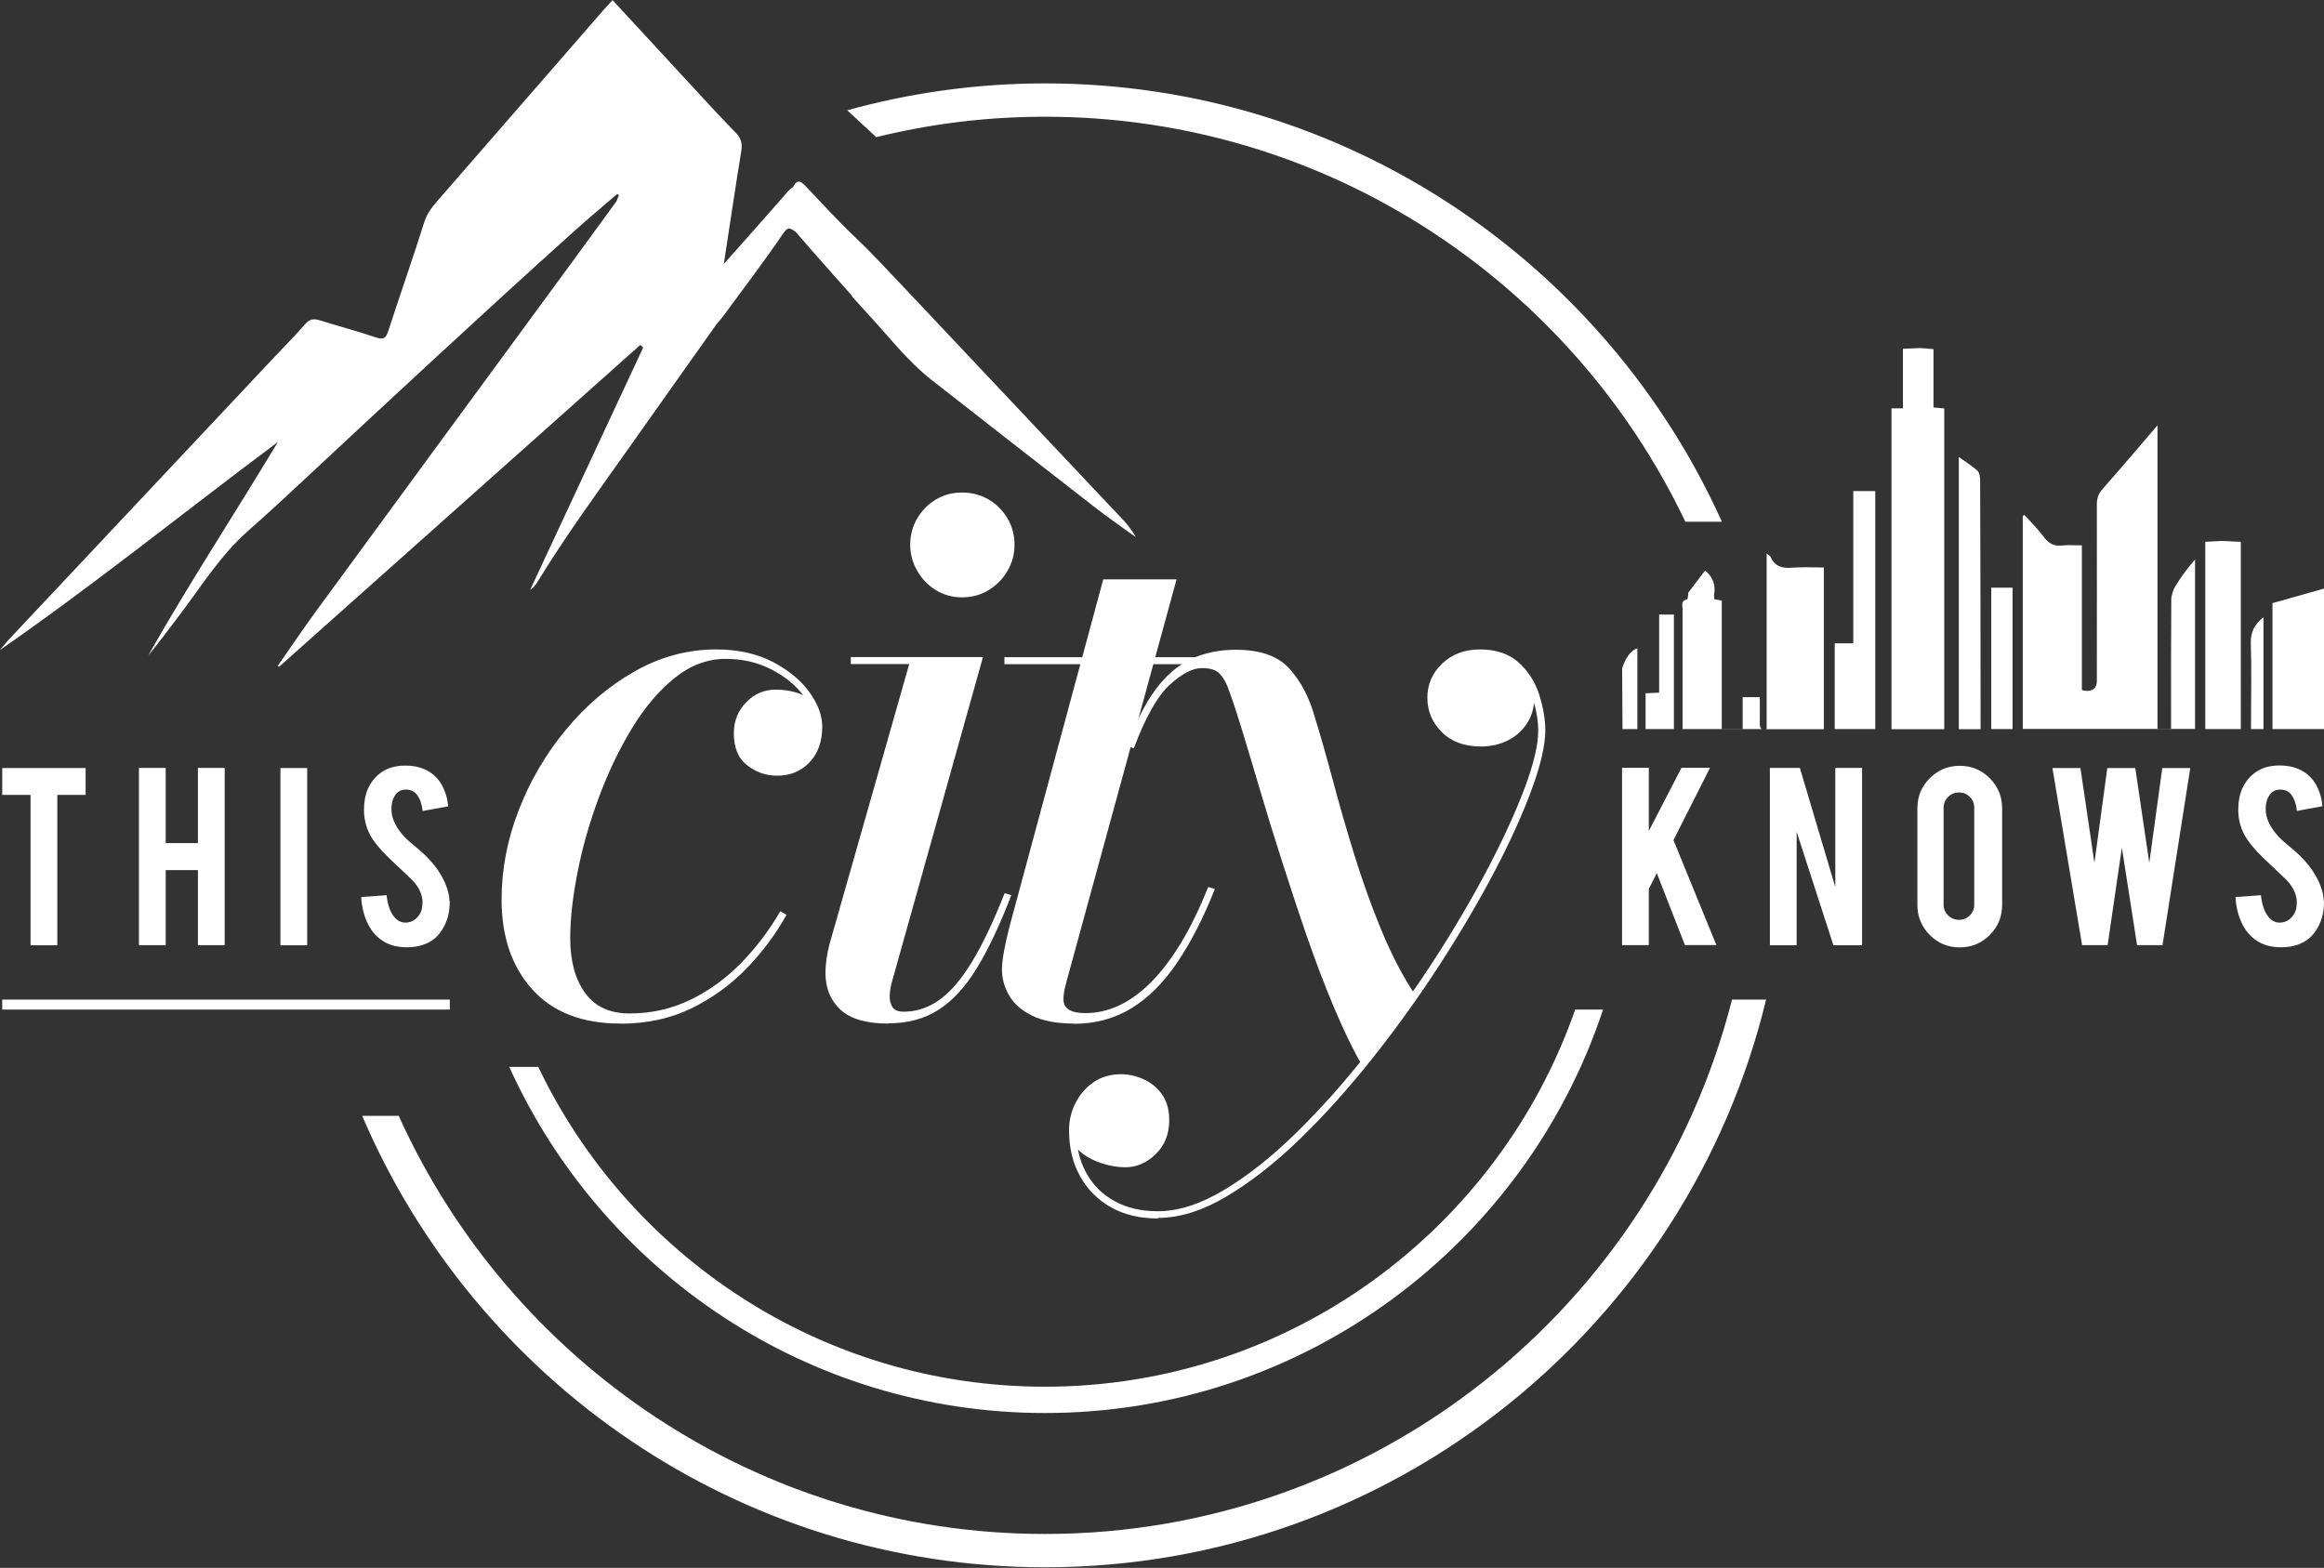
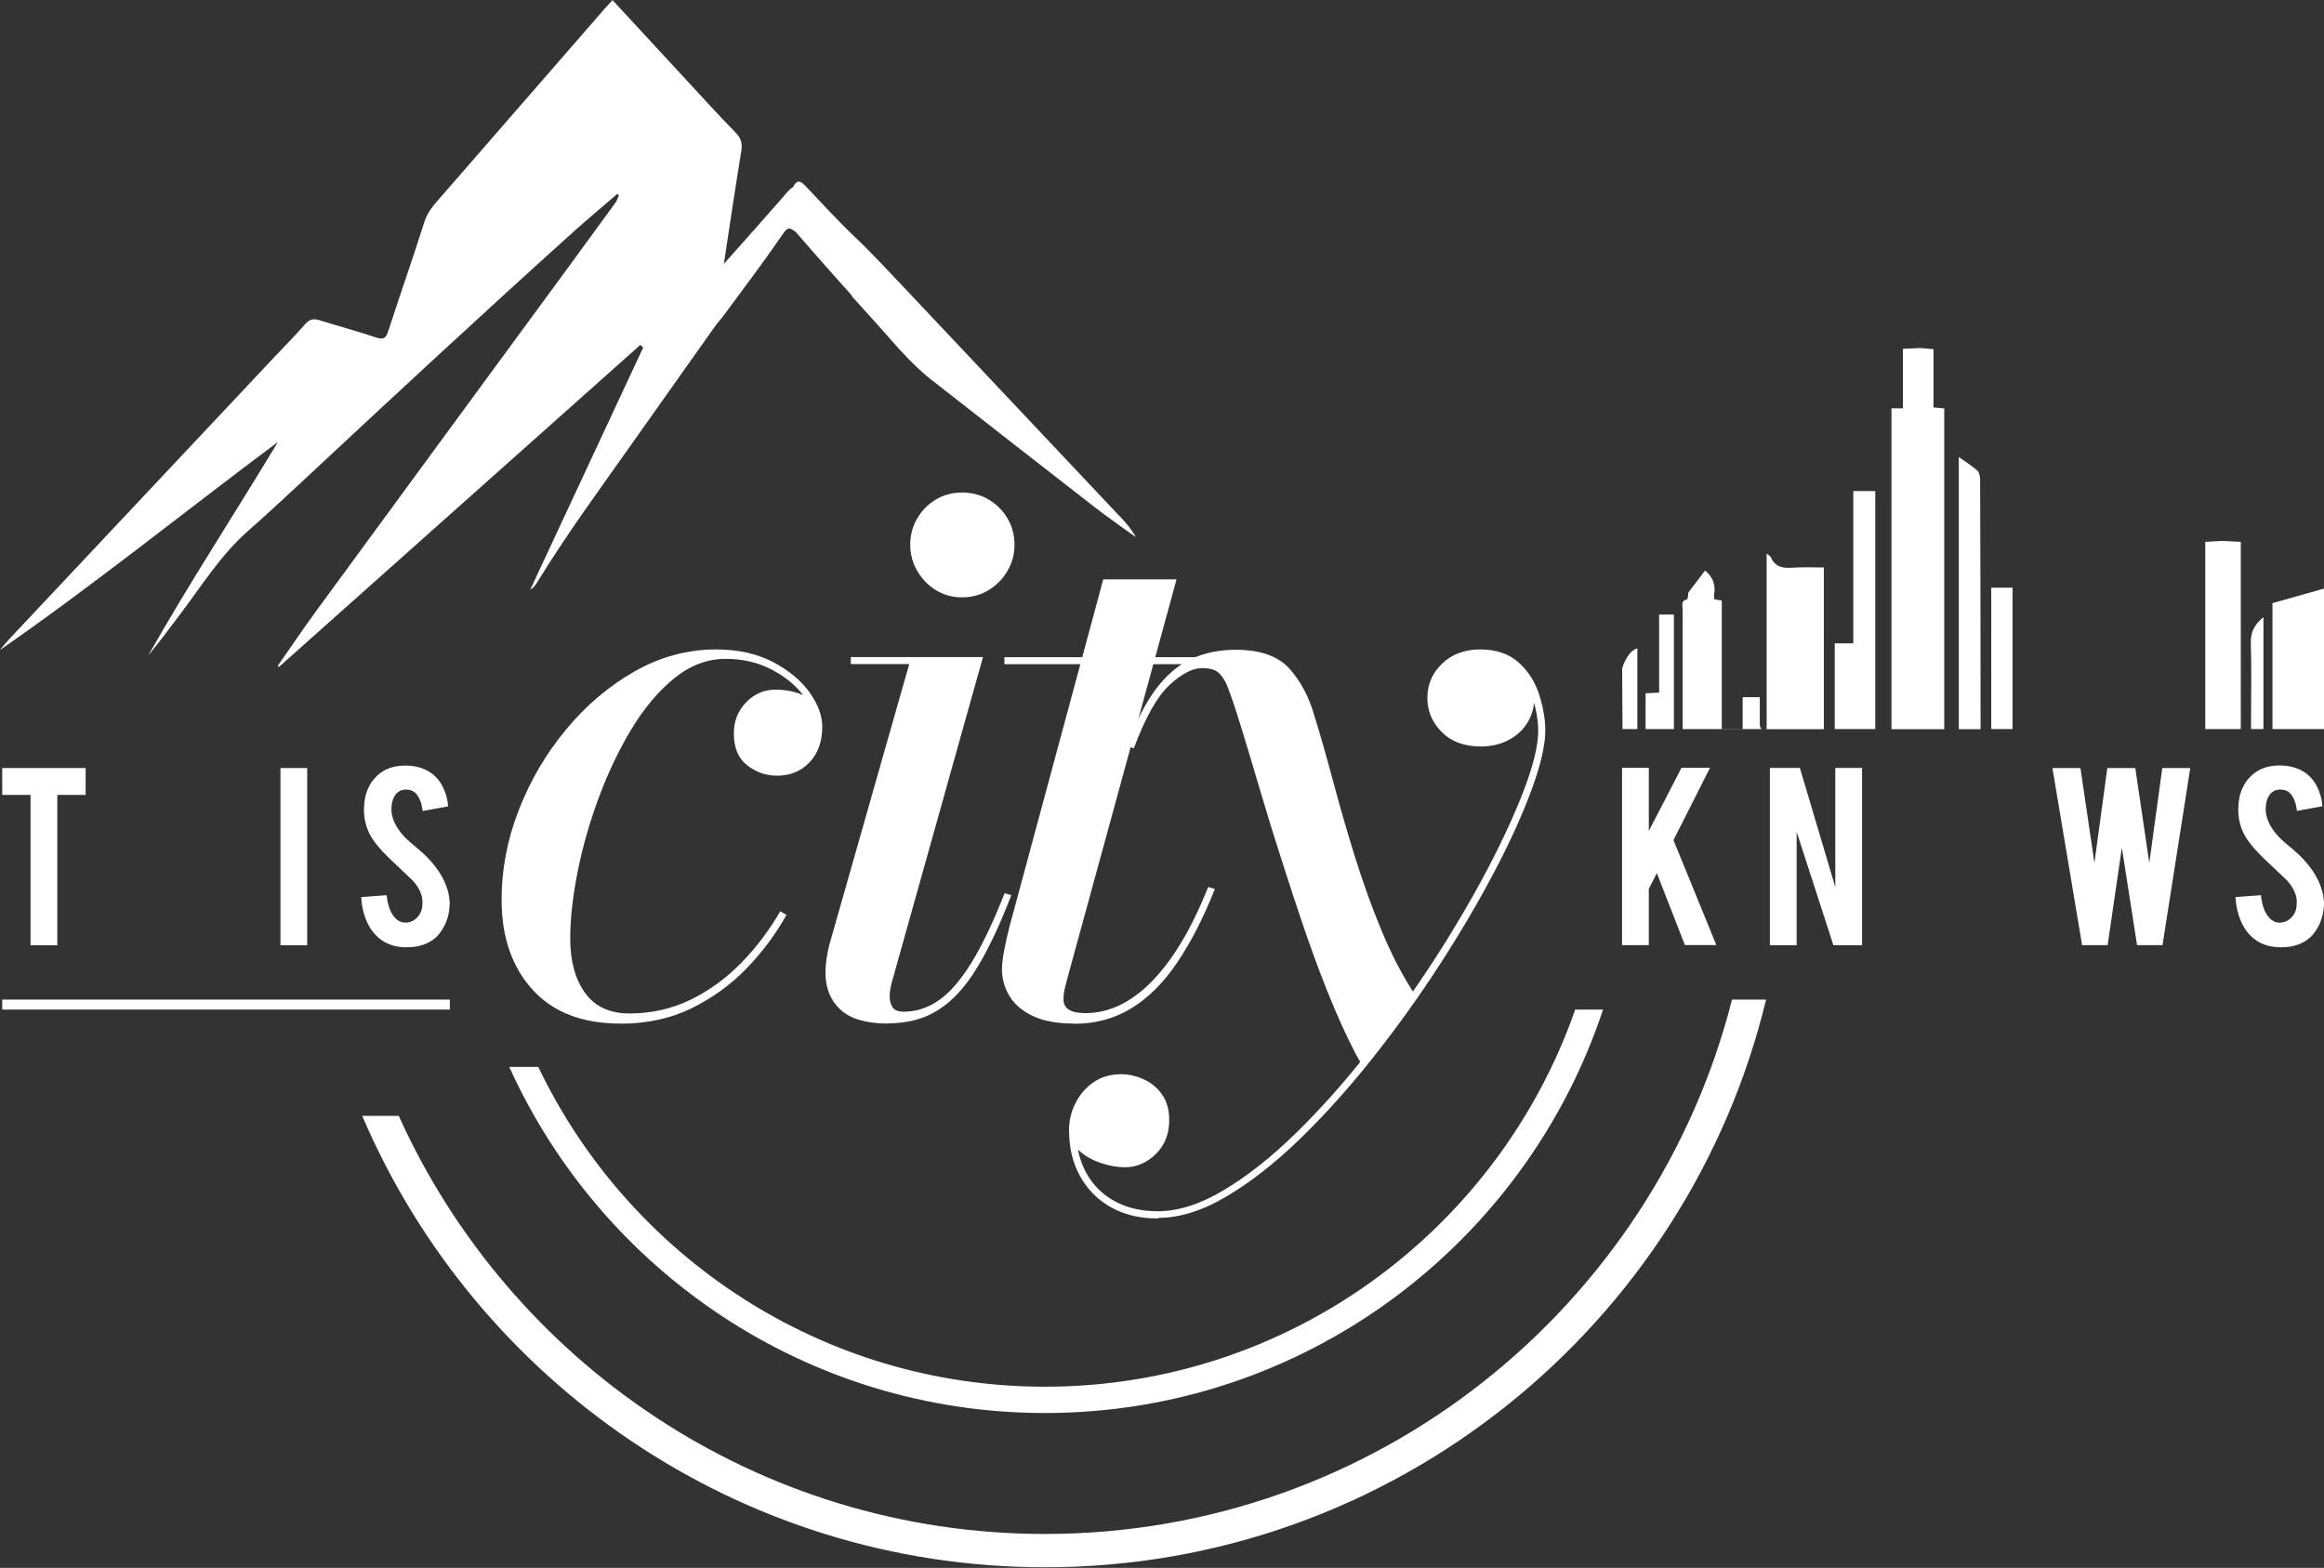
<svg xmlns="http://www.w3.org/2000/svg" width="1900" height="1282" viewBox="0 0 1900 1282" fill="none">
  <rect x="0" y="0" width="1900" height="1282" fill="#333333" stroke="none" />
  <g clip-path="url(#clip0_519_381)">
    <path d="M367.756 817.334H1.812V825.506H367.756V817.334Z" fill="white" />
    <path d="M25.058 649.982H1.812V628.007H70.007V649.982H46.852V772.931H24.968V649.982H25.058Z" fill="white" />
-     <path d="M135.478 711.456V772.84H113.594V627.916H135.478V689.391H161.811V627.916H183.695V772.84H161.811V711.456H135.478Z" fill="white" />
    <path d="M251.165 772.931H229.281V628.007H251.165V772.931Z" fill="white" />
    <path d="M367.668 736.791C367.85 746.87 365.217 755.496 359.768 762.67C356.227 767.573 351.233 770.933 344.695 772.931C341.244 774.021 337.158 774.565 332.527 774.565C323.991 774.565 316.908 772.477 311.279 768.209C306.557 764.759 302.834 760.037 300.11 754.044C297.385 748.05 295.751 741.24 295.297 733.522L316.091 731.978C316.999 740.423 319.269 746.507 322.811 750.321C325.444 753.226 328.441 754.498 331.8 754.407C336.613 754.225 340.427 751.864 343.242 747.324C344.695 745.054 345.421 741.876 345.421 737.699C345.421 731.706 342.697 725.712 337.249 719.81C332.981 715.724 326.443 709.549 317.816 701.377C310.552 694.385 305.467 688.028 302.47 682.489C299.201 676.224 297.567 669.413 297.567 662.149C297.567 648.982 302.016 638.994 310.824 632.184C316.273 628.097 323.083 626.009 331.165 626.009C339.246 626.009 345.603 627.734 351.142 631.185C355.5 633.909 358.951 637.632 361.584 642.535C364.218 647.439 365.852 652.978 366.397 659.334L345.512 663.148C344.876 657.246 343.242 652.615 340.427 649.255C338.429 646.894 335.523 645.623 331.71 645.623C327.714 645.623 324.627 647.439 322.538 650.98C320.813 653.795 319.996 657.427 319.996 661.604C319.996 668.233 322.811 674.953 328.531 681.854C330.711 684.487 333.889 687.574 338.248 691.116C343.333 695.384 346.692 698.289 348.327 700.015C353.684 705.372 357.861 710.73 360.858 715.996C362.22 718.448 363.4 720.718 364.218 722.807C366.306 727.983 367.396 732.614 367.487 736.7L367.668 736.791Z" fill="white" />
    <path d="M507.239 836.949C476.002 836.949 452.03 827.687 435.231 809.072C418.432 790.457 410.078 766.03 410.078 735.611C410.078 711.002 414.709 686.576 424.062 662.513C433.415 638.359 446.309 616.384 462.745 596.588C479.181 576.702 497.977 560.811 518.953 548.916C539.929 537.02 562.176 531.027 585.513 531.027C603.311 531.027 618.748 534.478 631.733 541.197C644.718 548.008 654.706 556.271 661.698 565.896C668.69 575.613 672.232 584.965 672.232 594.137C672.232 606.486 668.69 616.202 661.698 623.467C654.706 630.731 645.898 634.272 635.274 634.272C626.375 634.272 618.203 631.457 610.938 625.828C603.583 620.198 599.951 611.48 599.951 599.585C599.951 589.596 603.311 581.152 610.03 574.25C616.75 567.349 624.741 563.899 634.094 563.899C640.722 563.899 646.806 564.807 652.618 566.804C658.429 568.802 662.97 571.89 666.511 576.248C670.052 580.607 671.778 586.6 671.778 594.228H666.693C666.693 585.964 663.424 577.519 656.976 568.893C650.529 560.267 641.721 553.093 630.643 547.372C619.565 541.651 607.125 538.746 593.322 538.746C578.43 538.746 564.537 543.922 551.552 554.364C538.567 564.807 526.944 578.609 516.501 595.771C506.059 613.024 497.16 631.73 489.623 651.979C482.086 672.229 476.275 692.478 472.279 712.728C468.284 732.886 466.196 751.047 466.196 767.211C466.196 785.735 470.191 800.536 478.273 811.796C486.354 823.056 498.431 828.686 514.594 828.686C532.665 828.686 549.373 824.872 564.81 817.335C580.246 809.798 594.049 799.628 606.398 786.915C618.748 774.203 629.19 760.219 637.907 745.145L642.992 748.051C634.275 763.76 623.379 778.38 610.303 791.91C597.227 805.439 582.153 816.245 565.082 824.599C548.011 832.862 528.669 837.04 507.239 837.04V836.949Z" fill="white" />
    <path d="M726.172 836.948C708.283 836.948 695.298 833.135 687.126 825.598C678.953 818.061 674.867 807.982 674.867 795.451C674.867 791.637 675.23 787.732 675.775 783.646C676.411 779.651 677.137 775.928 678.045 772.477L743.334 543.013H695.571V537.292H803.628L728.714 804.622C728.26 806.529 727.988 808.345 727.716 810.07C727.534 811.795 727.352 813.521 727.352 815.155C727.352 818.333 728.17 821.148 729.713 823.6C731.348 826.052 734.344 827.232 738.794 827.232C748.964 827.232 758.589 824.145 767.488 817.97C776.387 811.795 785.286 801.625 794.094 787.369C802.902 773.113 811.982 754.134 821.335 730.344L826.784 731.978C817.431 756.405 807.987 776.291 798.543 791.728C789.1 807.164 778.657 818.515 767.125 825.779C755.684 833.135 741.972 836.767 725.99 836.767L726.172 836.948ZM786.466 488.439C778.566 488.439 771.484 486.442 765.127 482.537C758.771 478.633 753.686 473.366 749.872 466.737C746.058 460.199 744.151 453.026 744.151 445.398C744.151 437.77 746.058 430.415 749.872 423.877C753.686 417.43 758.771 412.254 765.127 408.44C771.484 404.627 778.657 402.72 786.466 402.72C794.276 402.72 801.812 404.627 808.259 408.44C814.707 412.254 819.882 417.43 823.696 423.877C827.51 430.324 829.417 437.498 829.417 445.398C829.417 453.298 827.51 460.199 823.696 466.737C819.882 473.366 814.707 478.542 808.259 482.537C801.812 486.442 794.548 488.439 786.466 488.439Z" fill="white" />
    <path d="M878.179 836.949C864.195 836.949 852.754 834.86 844.037 830.592C835.319 826.325 828.963 820.786 825.059 814.066C821.154 807.256 819.156 800.173 819.156 792.727C819.156 788.913 819.701 783.828 820.882 777.472C822.062 771.115 823.515 764.759 825.149 758.312L901.97 473.729H961.901L872.368 800.99C871.732 803.351 871.097 805.894 870.461 808.618C869.825 811.342 869.462 814.248 869.462 817.244C869.462 824.69 875.455 828.413 887.351 828.413C896.704 828.413 905.875 826.325 914.774 822.238C923.673 818.061 932.39 811.796 940.926 803.26C949.461 794.725 957.634 784.01 965.443 771.115C973.343 758.13 980.698 742.875 987.781 725.259L993.229 726.893C983.876 750.503 973.615 770.48 962.446 787.006C951.277 803.533 938.837 815.973 925.035 824.418C911.232 832.863 895.614 837.13 878.179 837.13V836.949ZM821.154 543.104V537.384H1002.13V543.104H821.154Z" fill="white" />
    <path d="M946.644 996.311C931.752 996.311 918.948 993.224 908.052 987.049C897.246 980.874 888.801 972.339 882.899 961.533C876.906 950.727 874 938.196 874 923.94C874 916.312 875.725 908.957 879.267 901.965C882.808 894.973 887.712 889.252 894.068 884.894C900.424 880.535 907.961 878.356 916.678 878.356C922.581 878.356 928.665 879.718 934.658 882.351C940.742 884.984 945.736 889.071 949.822 894.61C953.817 900.149 955.906 907.232 955.906 915.949C955.906 927.209 952.274 936.471 944.919 943.644C937.563 950.818 929.209 954.45 919.947 954.45C913.591 954.45 906.871 953.27 899.879 950.909C892.887 948.548 886.894 945.188 882.082 940.739C877.178 936.289 874.726 930.659 874.726 923.849H879.812C879.812 937.197 882.536 948.911 887.984 958.9C893.432 968.888 901.151 976.607 911.23 982.146C921.309 987.685 933.023 990.409 946.462 990.409C963.261 990.409 981.241 984.688 1000.49 973.156C1019.74 961.715 1039.36 946.187 1059.33 926.664C1079.31 907.141 1098.92 885.166 1118.08 860.83C1137.24 836.495 1155.31 811.342 1172.11 785.462C1188.91 759.583 1203.62 734.43 1216.43 710.094C1229.14 685.759 1239.22 663.784 1246.57 644.17C1253.93 624.556 1257.56 609.029 1257.56 597.769C1257.56 589.052 1256.02 580.062 1252.93 570.709C1249.84 561.356 1244.85 553.365 1237.95 546.827C1231.04 540.289 1221.78 536.93 1210.07 536.93V531.845C1218.79 531.845 1226.5 533.751 1233.13 537.565C1239.85 541.379 1245.03 546.283 1248.75 552.185C1252.47 558.178 1254.29 564.444 1254.29 570.981C1254.29 578.609 1252.29 585.51 1248.39 591.503C1244.48 597.587 1239.22 602.218 1232.59 605.487C1225.96 608.756 1218.79 610.391 1210.89 610.391C1197.27 610.391 1186.55 606.486 1178.74 598.586C1170.84 590.686 1166.94 581.333 1166.94 570.527C1166.94 559.722 1170.93 550.369 1179.01 542.65C1187.1 534.932 1197.36 531.027 1209.89 531.027C1223.24 531.027 1233.86 534.66 1241.76 541.833C1249.66 549.097 1255.2 557.906 1258.47 568.257C1261.74 578.7 1263.37 588.325 1263.37 597.224C1263.37 609.119 1259.74 625.101 1252.38 645.169C1245.03 665.237 1234.95 687.666 1221.96 712.365C1208.98 737.154 1194 762.58 1177.02 788.822C1160.04 815.065 1141.78 840.49 1122.35 865.007C1102.92 889.525 1083.03 911.681 1062.6 931.477C1042.17 951.272 1022.1 966.89 1002.4 978.513C982.693 990.137 964.078 995.857 946.644 995.857V996.311ZM1114 871.999C1106.37 858.651 1098.65 842.76 1090.93 824.509C1083.21 806.257 1075.77 786.734 1068.59 766.03C1061.42 745.327 1054.61 724.532 1047.89 703.557C1041.17 682.671 1035.09 662.785 1029.55 643.989C1024.01 625.192 1019.02 608.575 1014.57 594.137C1010.12 579.699 1006.39 568.621 1003.4 560.993C1002.13 557.633 1000.13 554.273 997.313 551.095C994.589 547.917 989.685 546.283 982.693 546.283C975.066 546.283 966.258 550.823 956.269 559.994C946.281 569.165 936.474 586.418 926.939 611.934L921.491 609.664C928.483 590.504 936.292 575.249 944.737 563.808C953.273 552.366 962.898 544.012 973.704 538.927C984.51 533.842 996.768 531.3 1010.39 531.3C1030.37 531.3 1044.99 536.476 1054.34 546.918C1063.69 557.361 1070.59 570.618 1075.04 586.782C1079.49 601.038 1084.3 617.928 1089.57 637.632C1094.84 657.337 1100.65 677.768 1107.28 699.107C1113.91 720.446 1121.26 741.15 1129.62 761.218C1137.97 781.285 1147.23 799.083 1157.67 814.611C1154.04 819.696 1150.59 824.508 1147.32 829.14C1144.05 833.68 1140.69 838.22 1137.24 842.669C1133.79 847.119 1130.25 851.75 1126.44 856.563C1122.62 861.375 1118.45 866.46 1114 871.999Z" fill="white" />
    <path d="M1348 726.893V772.84H1326.12V627.825H1348V679.493L1374.7 627.825H1398.03L1368.16 686.939L1403.21 772.75H1377.51L1354.54 713.908L1348 726.802V726.893Z" fill="white" />
    <path d="M1471.49 627.916L1500.46 725.35V627.916H1522.34V772.931H1498.92L1468.86 680.129V772.931H1446.98V627.916H1471.49Z" fill="white" />
-     <path d="M1602.17 626.19C1611.79 626.19 1619.96 629.55 1626.77 636.361C1633.49 643.171 1636.85 651.343 1636.85 660.878V739.969C1636.85 749.594 1633.49 757.767 1626.68 764.577C1619.87 771.387 1611.7 774.656 1602.17 774.656C1592.63 774.656 1584.37 771.297 1577.65 764.486C1570.93 757.676 1567.57 749.503 1567.57 739.969V660.878C1567.57 651.253 1570.93 643.08 1577.74 636.27C1584.55 629.55 1592.63 626.19 1602.17 626.19ZM1614.06 660.424C1614.06 656.973 1612.88 653.977 1610.43 651.616C1607.98 649.164 1605.07 647.984 1601.62 647.984C1598.17 647.984 1595.17 649.164 1592.72 651.616C1590.27 654.068 1589 656.973 1589 660.424V739.696C1589 743.147 1590.27 746.144 1592.72 748.505C1595.17 750.956 1598.17 752.137 1601.62 752.137C1605.07 752.137 1608.07 750.956 1610.43 748.505C1612.88 746.053 1614.06 743.147 1614.06 739.696V660.424Z" fill="white" />
    <path d="M1767.7 628.007H1790.67L1767.97 772.84H1747.18L1734.74 693.114L1723.11 772.84H1702.23L1677.98 628.007H1700.87L1712.31 705.554L1722.84 628.007H1745.72L1757.17 705.554L1767.79 628.007H1767.7Z" fill="white" />
    <path d="M1900 736.791C1900.19 746.87 1897.55 755.496 1892.1 762.67C1888.56 767.483 1883.57 770.933 1877.03 772.931C1873.58 774.021 1869.49 774.565 1864.86 774.565C1856.33 774.565 1849.24 772.477 1843.61 768.209C1838.89 764.759 1835.17 760.037 1832.45 754.044C1829.72 748.05 1828.09 741.24 1827.63 733.522L1848.43 731.978C1849.34 740.423 1851.61 746.507 1855.15 750.321C1857.78 753.226 1860.78 754.588 1864.14 754.407C1868.95 754.225 1872.76 751.864 1875.58 747.324C1877.03 745.054 1877.76 741.876 1877.76 737.699C1877.76 731.706 1875.03 725.712 1869.58 719.719C1865.32 715.633 1858.78 709.458 1850.15 701.286C1842.89 694.294 1837.8 687.938 1834.81 682.399C1831.54 676.133 1829.9 669.323 1829.9 662.058C1829.9 648.892 1834.35 638.903 1843.16 632.093C1848.61 628.006 1855.42 625.918 1863.5 625.918C1871.58 625.918 1877.94 627.643 1883.48 631.094C1887.84 633.818 1891.29 637.541 1893.92 642.444C1896.55 647.348 1898.19 652.887 1898.73 659.243L1877.85 663.057C1877.21 657.155 1875.58 652.524 1872.76 649.164C1870.77 646.803 1867.86 645.623 1864.05 645.623C1860.05 645.623 1856.96 647.439 1854.87 650.98C1853.15 653.795 1852.33 657.336 1852.33 661.604C1852.33 668.233 1855.15 674.953 1860.87 681.854C1863.05 684.487 1866.22 687.574 1870.58 691.116C1875.67 695.384 1879.03 698.289 1880.66 700.015C1886.02 705.372 1890.2 710.73 1893.19 715.996C1894.56 718.448 1895.74 720.718 1896.55 722.807C1898.64 727.983 1899.73 732.614 1899.82 736.7L1900 736.791Z" fill="white" />
-     <path d="M1794.57 596.133V457.474C1788.4 464.557 1783.13 471.64 1778.59 479.177C1776.59 482.446 1775.14 486.714 1775.14 490.527C1774.87 523.49 1774.96 556.452 1774.96 589.414C1774.96 591.593 1774.96 593.772 1774.96 596.133H1763.88V347.782C1748.17 366.034 1733.73 383.196 1718.84 399.995C1715.39 403.9 1714.3 407.713 1714.3 412.617C1714.39 460.653 1714.3 508.598 1714.3 556.633C1714.3 562.445 1711.33 565.199 1705.4 564.897C1704.49 564.897 1703.5 564.533 1702.04 564.261V445.942C1696.32 445.942 1691.15 445.488 1686.06 446.033C1679.43 446.759 1674.98 444.58 1670.99 439.132C1666.27 432.685 1660.45 427.055 1655.1 421.062C1654.64 421.334 1654.19 421.607 1653.73 421.879V596.043H1794.66L1794.57 596.133Z" fill="white" />
    <path d="M1567.84 284.673C1563.3 284.854 1559.85 285.036 1555.76 285.218V333.889H1546.41V596.224H1620.78C1620.23 596.224 1619.78 596.224 1619.23 596.224C1619.23 593.318 1619.23 590.867 1619.23 588.506C1619.23 523.217 1619.14 457.838 1618.87 392.549C1618.87 389.916 1618.32 386.465 1616.6 384.831C1612.33 380.926 1607.25 377.839 1601.43 373.662V596.224H1589.54V333.98C1586.36 333.707 1583.82 333.435 1580.73 333.163V285.49C1577.19 285.218 1574.19 284.945 1570.11 284.582" fill="white" />
    <path d="M1815.01 442.4C1810.38 442.673 1807.11 442.854 1802.93 443.036V596.133H1831.99V443.036C1826.54 442.764 1821.91 442.582 1816.82 442.31" fill="white" />
    <path d="M1645.38 596.134V480.539H1627.95V596.134H1645.38Z" fill="white" />
    <path d="M1900 596.134V481.266C1885.56 485.352 1871.94 489.166 1857.87 493.161V596.134H1900Z" fill="white" />
    <path d="M1840.34 588.869C1840.34 591.23 1840.34 593.591 1840.34 596.134H1850.51V504.603C1843.24 510.596 1839.88 516.77 1840.16 525.851C1840.88 546.827 1840.34 567.893 1840.34 588.869Z" fill="white" />
    <path d="M1533.14 596.134V401.539H1515.16V526.032H1500V596.134H1533.14Z" fill="white" />
    <path d="M1326.48 596.133H1338.64V530.118C1329.93 532.752 1326.2 546.554 1326.2 546.554L1326.48 596.133Z" fill="white" />
    <path d="M1368.51 596.133V502.514H1356.44V566.349C1352.62 566.531 1349.26 566.713 1345.36 566.894V596.133H1368.61H1368.51Z" fill="white" />
    <path d="M1491.1 596.134V464.013C1482.02 464.013 1473.58 463.559 1465.22 464.194C1457.32 464.83 1451.15 463.468 1447.7 455.568C1447.33 454.66 1446.15 454.115 1444.34 452.571V596.043C1444.34 596.043 1443.79 596.043 1443.43 596.225H1491.01L1491.1 596.134Z" fill="white" />
    <path d="M1393.95 466.464C1400.3 471.64 1402.75 478.087 1401.39 486.078C1401.21 487.258 1401.48 488.439 1401.57 489.982C1403.57 490.346 1405.3 490.709 1407.66 491.072V596.042H1424.73V570.072H1438.71C1438.71 577.246 1438.89 584.419 1438.71 591.502C1438.71 593.954 1439.08 595.498 1440.53 596.133H1375.6V589.05C1375.6 546.009 1375.6 540.924 1375.6 497.882C1375.6 494.977 1374.06 491.163 1379.14 490.164C1379.87 489.982 1380.23 486.532 1380.23 484.625L1393.95 466.555V466.464Z" fill="white" />
    <path d="M1287.8 825.507C1225.32 1004.76 1054.61 1133.88 854.295 1133.88C671.868 1133.88 513.959 1026.91 440.044 872.362H416.344C491.803 1039.08 659.701 1155.4 854.295 1155.4C1066.69 1155.4 1247.21 1016.92 1310.59 825.507H1287.8Z" fill="white" />
    <path d="M915.403 422.152C856.38 359.496 797.357 296.932 738.334 234.276C682.852 175.344 714.725 212.029 659.334 152.915C655.338 148.738 652.069 145.56 648.437 152.915C645.168 154.913 642.898 157.91 640.446 160.815C624.919 178.613 609.119 196.229 591.775 215.843C596.769 183.426 601.128 153.46 606.031 123.676C607.03 117.501 606.031 113.234 601.491 108.512C586.599 93.257 572.343 77.547 557.905 61.929C539.017 41.498 520.13 20.976 500.789 0.091C498.428 2.724 496.43 4.722 494.523 6.901C449.484 58.569 404.535 110.237 359.587 161.996C354.411 167.898 349.417 173.528 346.874 181.61C337.522 211.394 327.079 240.814 317.454 270.598C315.547 276.41 313.731 278.044 307.465 275.956C292.21 270.78 276.682 266.694 261.336 261.881C256.705 260.428 253.255 260.791 249.713 264.787C241.813 273.867 233.278 282.494 225.014 291.211C152.552 368.214 80.181 445.216 7.809 522.309C5.085 525.215 2.543 528.393 0 531.481C78.001 477.361 151.462 417.884 227.194 361.403C192.052 419.882 154.731 476.725 121.224 535.93C130.487 524.852 138.931 513.229 147.649 501.787C165.174 478.541 180.611 453.661 202.767 434.138C217.568 421.153 232.006 407.714 246.353 394.365C320.178 325.535 394.093 256.796 469.188 189.237C480.811 178.795 492.798 168.806 504.693 158.545C505.147 158.908 505.51 159.362 505.964 159.726C505.329 161.36 504.602 162.995 503.967 164.629C492.071 180.974 480.176 197.319 468.19 213.664C398.633 308.464 329.077 403.173 259.611 498.064C248.442 513.32 237.818 529.029 227.012 544.557C227.375 544.829 227.738 545.101 228.102 545.283C326.534 457.566 425.057 369.848 523.49 282.04C524.307 282.766 525.124 283.493 525.851 284.128C495.068 350.143 464.285 416.159 433.502 482.174C436.045 480.721 437.588 478.723 438.95 476.544C463.014 437.134 490.437 399.904 517.043 362.22C539.835 329.894 562.717 297.749 585.509 265.513C587.87 262.608 590.413 259.793 592.592 256.705C608.665 234.821 625.191 213.119 640.446 190.69C644.714 184.425 646.803 187.24 650.435 189.51C660.06 200.497 669.504 211.575 679.22 222.381C719.81 267.42 673.045 216.751 713.907 261.518C729.253 278.408 743.419 296.478 761.58 310.643C805.984 345.331 850.387 380.109 894.972 414.706C905.96 423.241 917.31 431.051 928.57 439.223C925.029 432.594 920.488 427.418 915.676 422.333L915.403 422.152Z" fill="white" />
    <path d="M1416.01 817.334C1352.36 1068.14 1124.71 1254.29 854.294 1254.29C619.382 1254.29 416.888 1113.72 325.992 912.407H296.117C388.738 1129.25 604.036 1281.53 854.294 1281.53C1139.78 1281.53 1379.6 1083.3 1443.89 817.334H1415.92H1416.01Z" fill="white" />
-     <path d="M854.38 95.436C1085.11 95.436 1284.7 231.007 1377.87 426.601H1407.74C1312.67 215.571 1100.46 68.194 854.38 68.194C798.353 68.194 744.143 75.913 692.656 90.169L716.356 112.144C760.578 101.247 806.798 95.436 854.38 95.436Z" fill="white" />
  </g>
  <defs>
    <clipPath id="clip0_519_381">
      <rect width="1900" height="1281.53" fill="white" />
    </clipPath>
  </defs>
</svg>